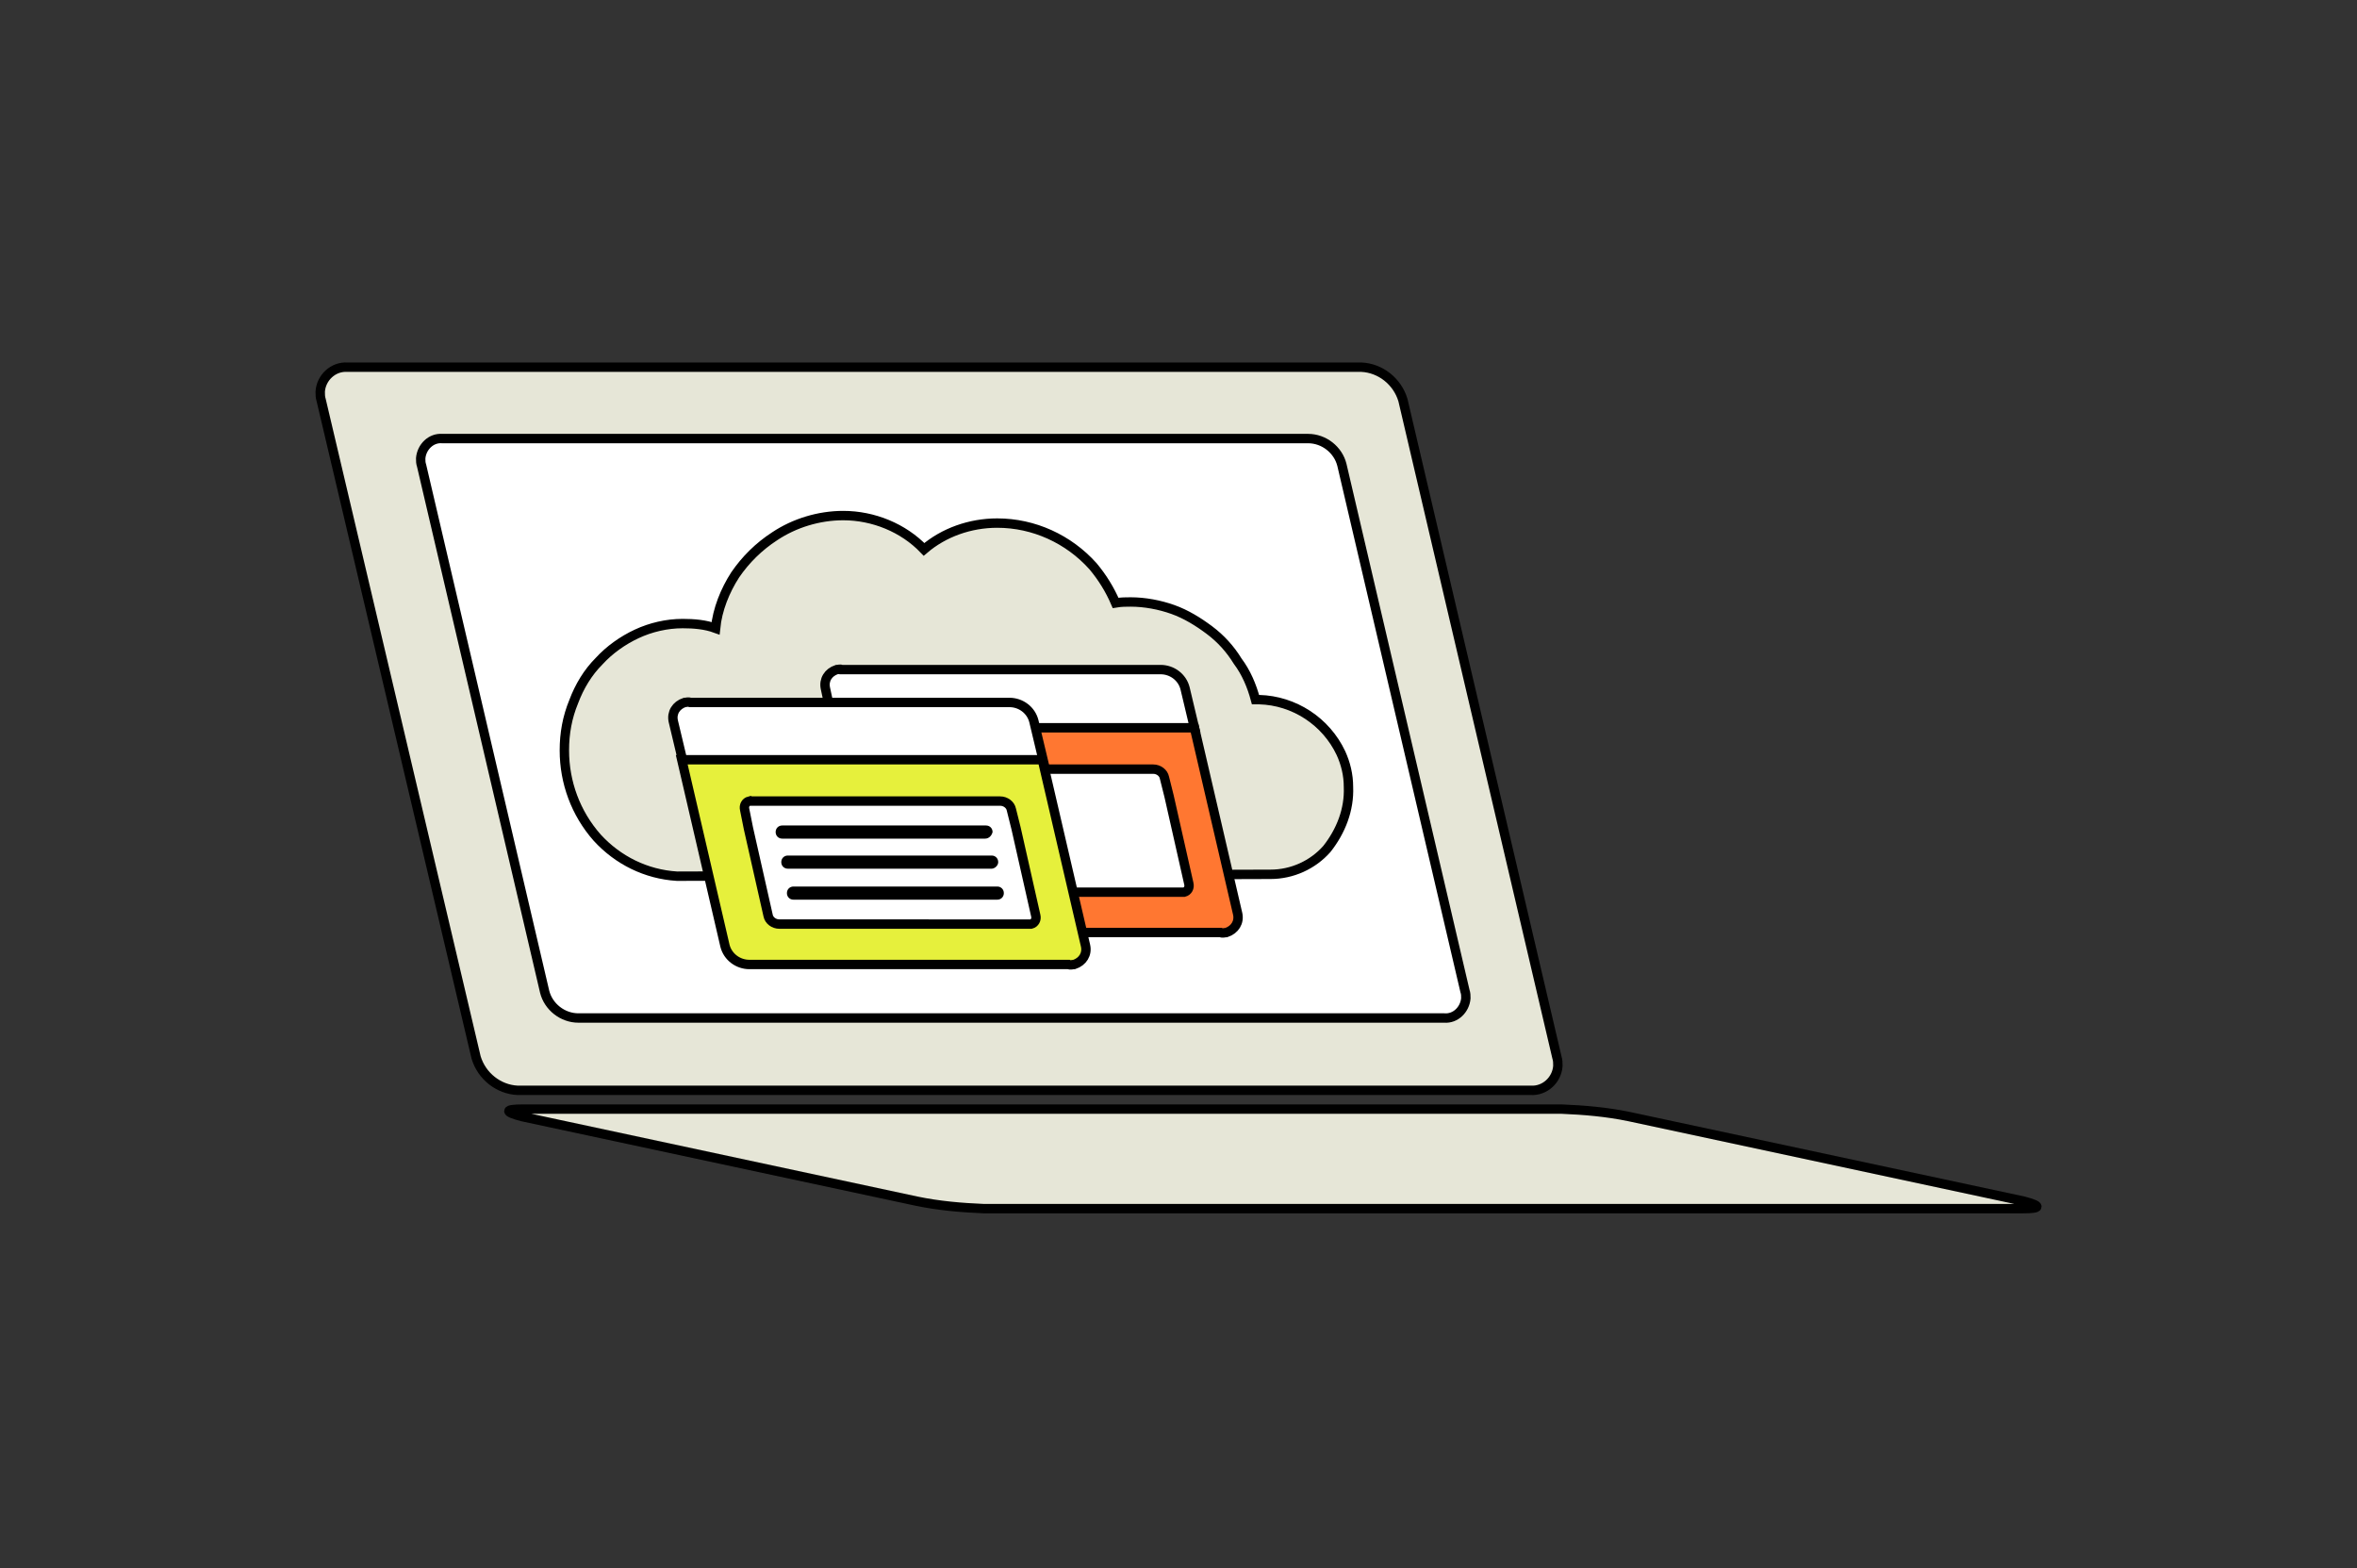
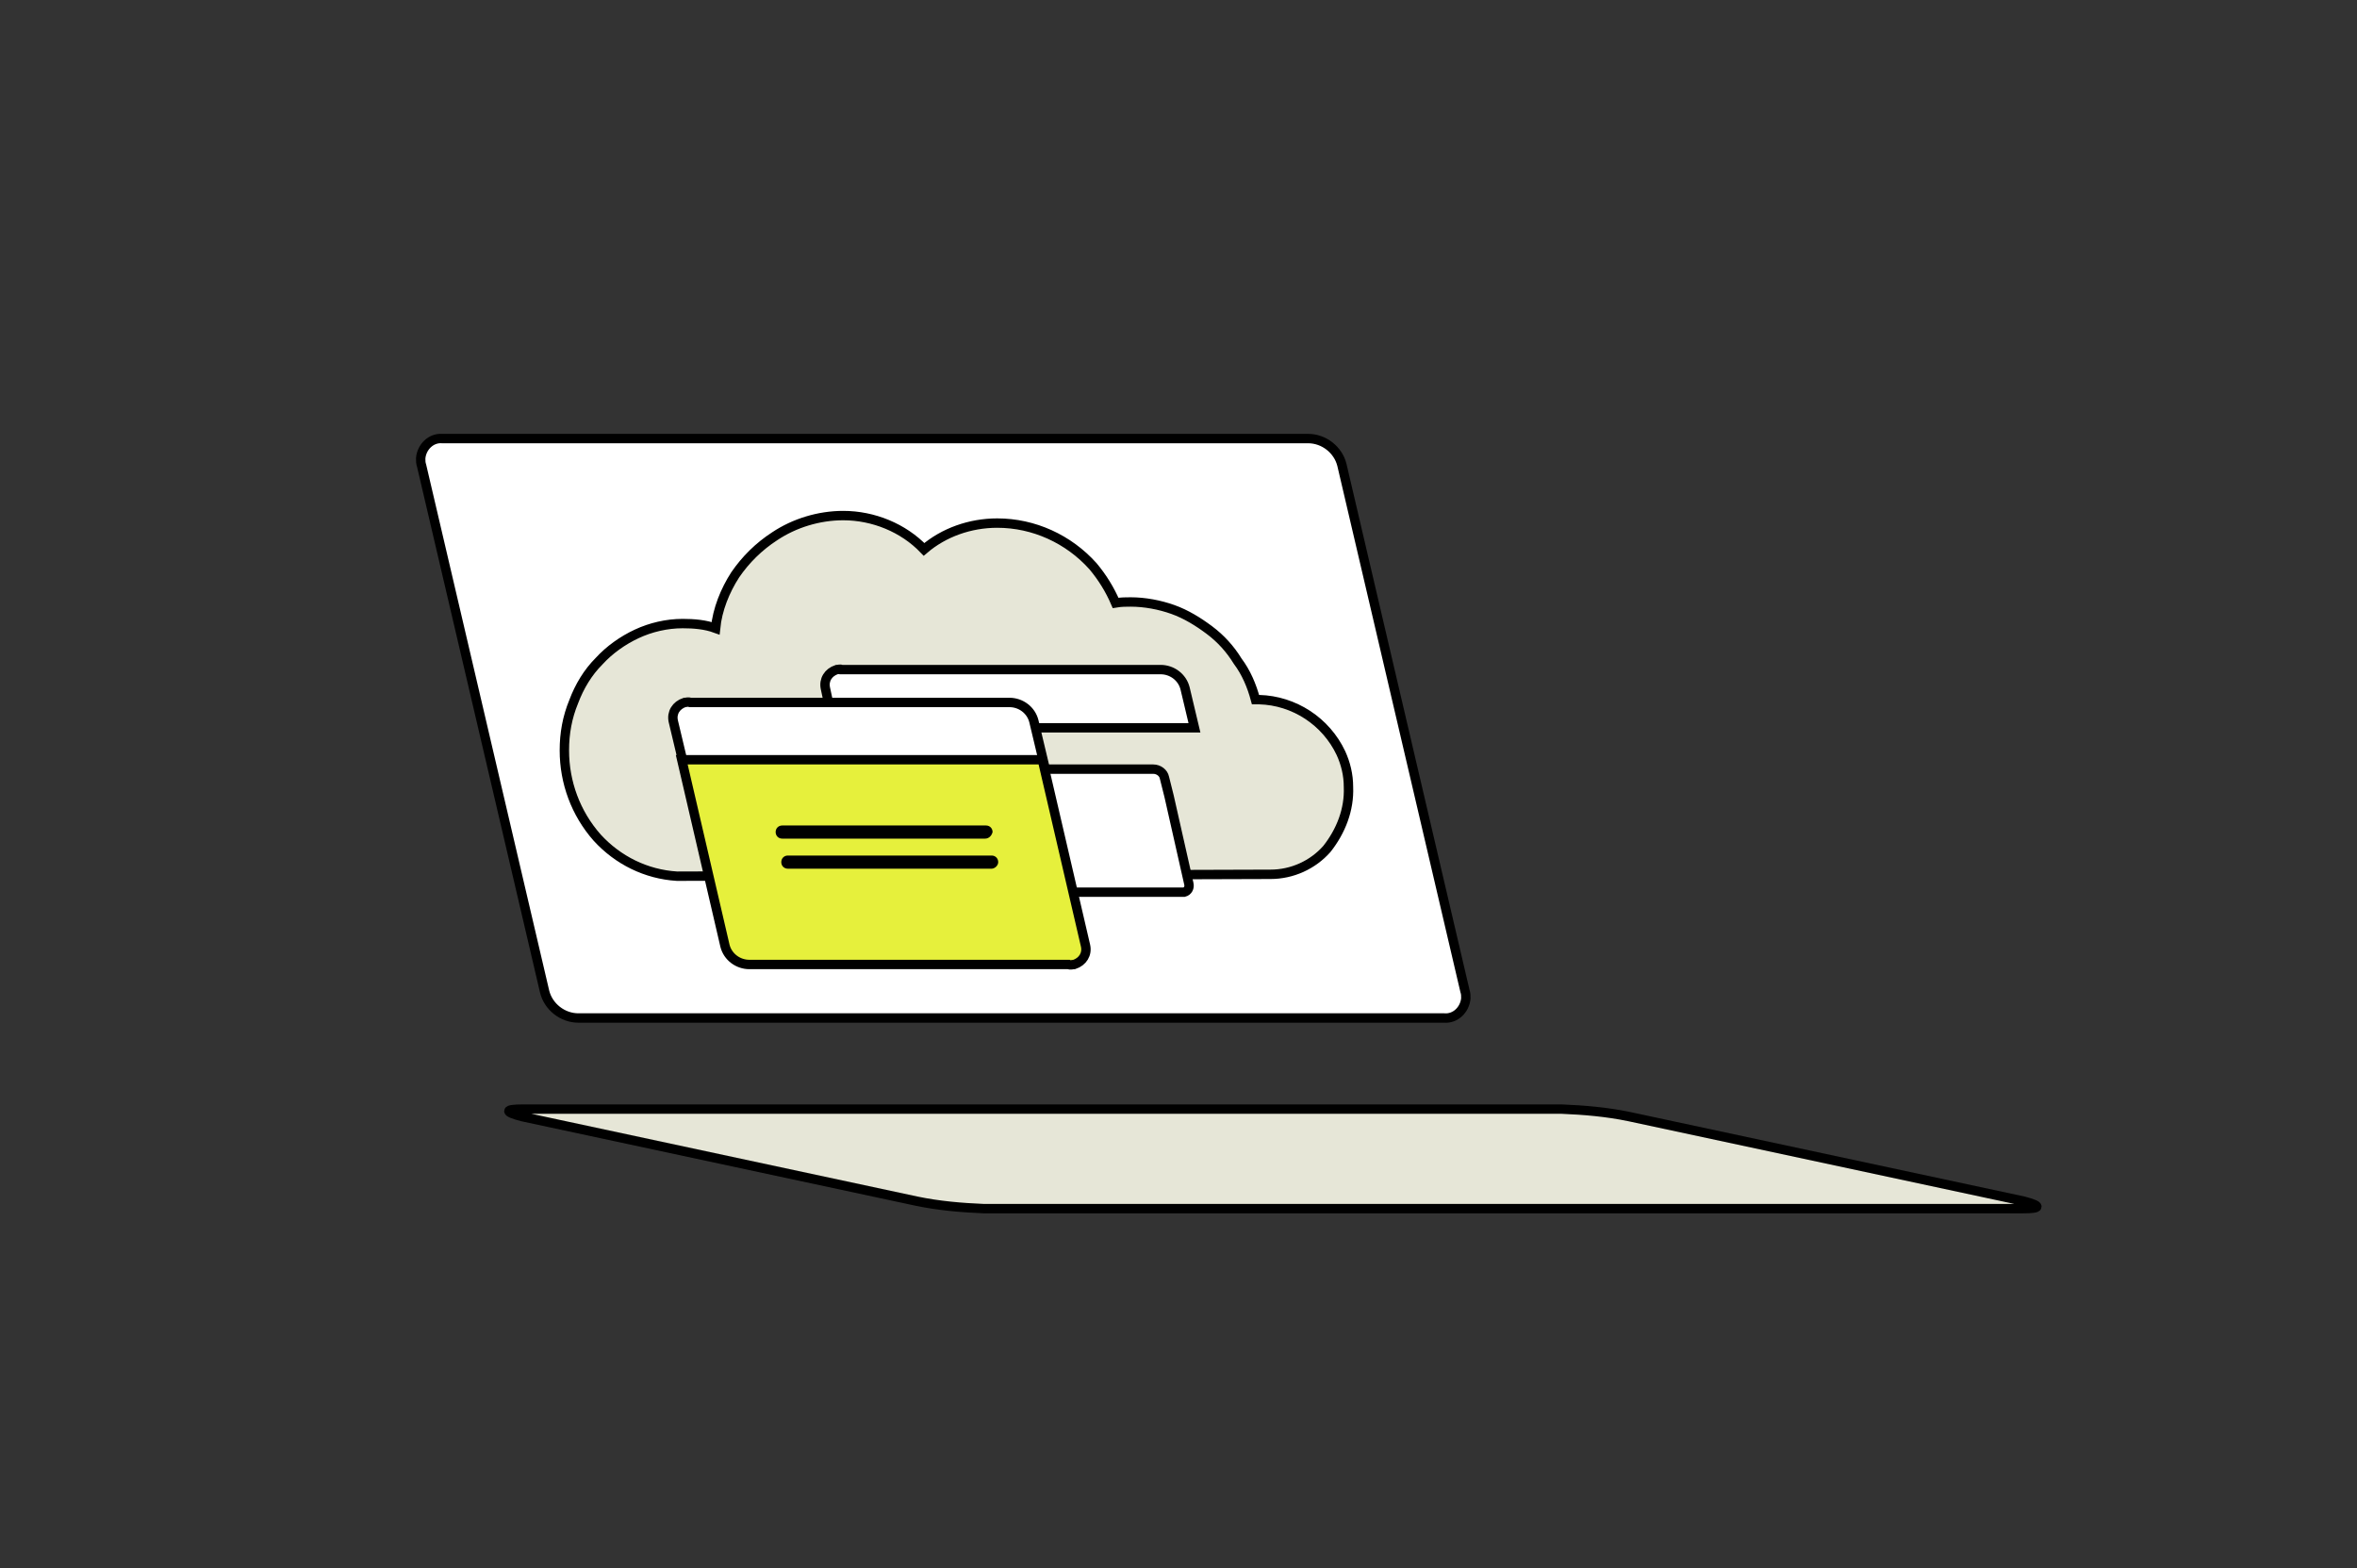
<svg xmlns="http://www.w3.org/2000/svg" version="1.1" id="Layer_1" x="0px" y="0px" viewBox="0 0 251 167" style="enable-background:new 0 0 251 167;" xml:space="preserve">
  <rect x="0" y="0" width="251" height="167" fill="#333333" stroke="none" />
  <style type="text/css">
	.st0{fill:none;}
	.st1{fill:#E6E6D7;stroke:#000000;stroke-miterlimit:10;}
	.st2{fill:#FFFFFF;stroke:#000000;stroke-miterlimit:10;}
	.st3{fill:#FF7731;stroke:#000000;stroke-miterlimit:10;}
	.st4{fill:#E6F03C;stroke:#000000;stroke-miterlimit:10;}
</style>
-   <rect y="0.4" class="st0" width="251" height="167" />
  <g>
-     <path class="st1" d="M50.7,112.6c0.6,2,2.4,3.4,4.4,3.5H163c1.5,0.1,2.8-1.1,2.9-2.6c0-0.3,0-0.6-0.1-0.9l-16.4-70   c-0.6-2-2.4-3.4-4.4-3.5H37c-1.5-0.1-2.8,1.1-2.9,2.6c0,0.3,0,0.6,0.1,0.9L50.7,112.6z" />
    <path class="st2" d="M58,105.6c0.4,1.6,1.9,2.8,3.6,2.8h92.2c1.2,0.1,2.2-0.9,2.3-2.1c0-0.3,0-0.5-0.1-0.8l-13.1-56   c-0.4-1.6-1.9-2.8-3.6-2.8H47.1c-1.2-0.1-2.2,0.9-2.3,2.1c0,0.3,0,0.5,0.1,0.8L58,105.6z" />
    <path class="st1" d="M135.3,93.1c2.3,0,4.5-1,6-2.7c1.5-1.9,2.4-4.2,2.3-6.6c0-1.3-0.3-2.5-0.8-3.6c-1.6-3.4-5-5.6-8.7-5.7h0   c-0.1,0-0.3,0-0.4,0c-0.4-1.5-1-2.9-1.9-4.1c-0.8-1.3-1.8-2.4-3-3.3c-1.2-0.9-2.5-1.7-3.9-2.2c-1.4-0.5-3-0.8-4.5-0.8h0   c-0.5,0-1,0-1.6,0.1l0,0c-0.6-1.4-1.4-2.7-2.4-3.9c-2.6-2.9-6.3-4.6-10.2-4.6c-2.9,0-5.7,1-7.8,2.8c-2.2-2.3-5.4-3.6-8.6-3.6   c-2.6,0-5.2,0.8-7.3,2.2c-1.7,1.1-3.1,2.5-4.2,4.1c-1.1,1.7-1.9,3.7-2.1,5.7c-1.1-0.4-2.3-0.5-3.5-0.5h0c-1.7,0-3.4,0.4-4.9,1.1   c-1.5,0.7-2.9,1.7-4,2.9c-1.2,1.2-2.1,2.7-2.7,4.3c-0.7,1.7-1,3.4-1,5.2c0,3.4,1.2,6.7,3.5,9.3c2.2,2.4,5.2,3.9,8.5,4.1   c0,0,0,0,0.1,0L135.3,93.1z" />
    <path class="st1" d="M97.6,127.9c2.4,0.5,4.8,0.7,7.2,0.8h110.6c2,0,2-0.3,0.1-0.8l-42-9c-2.4-0.5-4.8-0.7-7.2-0.8H55.7   c-2,0-2,0.3-0.1,0.8L97.6,127.9z" />
    <path class="st2" d="M87.9,73.3c-0.2-0.9,0.3-1.7,1.2-2c0.2,0,0.4-0.1,0.5,0h34c1.2,0,2.3,0.8,2.6,2l1,4.2H88.8L87.9,73.3z" />
-     <path class="st3" d="M127.2,77.5l4.6,19.8c0.2,0.9-0.3,1.7-1.2,2c-0.2,0-0.4,0.1-0.6,0h-34c-1.2,0-2.3-0.8-2.6-2l-4.6-19.8H127.2z" />
    <path class="st2" d="M96.3,81.9h26.5c0.6,0,1.1,0.4,1.2,0.9l0.5,2l2.1,9.3c0.1,0.4-0.1,0.8-0.5,0.9c-0.1,0-0.2,0-0.3,0H99.3   c-0.6,0-1.1-0.4-1.2-0.9l-2.1-9.3l-0.4-2c-0.1-0.4,0.1-0.8,0.5-0.9C96.1,81.9,96.2,81.9,96.3,81.9z" />
    <path class="st2" d="M71.7,76.8c-0.2-0.9,0.3-1.7,1.2-2c0.2,0,0.4-0.1,0.6,0h34c1.2,0,2.3,0.8,2.6,2l1,4.2H72.7L71.7,76.8z" />
    <path class="st4" d="M111,80.9l4.6,19.8c0.2,0.9-0.3,1.7-1.2,2c-0.2,0-0.4,0.1-0.6,0h-34c-1.2,0-2.3-0.8-2.6-2l-4.6-19.8H111z" />
-     <path class="st2" d="M80,85.3h26.5c0.6,0,1.1,0.4,1.2,0.9l0.5,2l2.1,9.3c0.1,0.4-0.1,0.8-0.5,0.9c-0.1,0-0.2,0-0.3,0H83   c-0.6,0-1.1-0.4-1.2-0.9l-2.1-9.3l-0.4-2c-0.1-0.4,0.1-0.8,0.5-0.9C79.8,85.3,79.9,85.3,80,85.3z" />
    <path d="M104.9,89.3H83.3c-0.4,0-0.7-0.3-0.7-0.7l0,0c0-0.4,0.3-0.7,0.7-0.7l0,0h21.7c0.4,0,0.7,0.3,0.7,0.7c0,0,0,0,0,0   C105.6,89,105.3,89.3,104.9,89.3L104.9,89.3z" />
    <path d="M105.6,92.5H83.9c-0.4,0-0.7-0.3-0.7-0.7l0,0c0-0.4,0.3-0.7,0.7-0.7l0,0h21.7c0.4,0,0.7,0.3,0.7,0.7c0,0,0,0,0,0   C106.3,92.2,105.9,92.5,105.6,92.5L105.6,92.5z" />
-     <path d="M106.2,95.8H84.5c-0.4,0-0.7-0.3-0.7-0.7l0,0c0-0.4,0.3-0.7,0.7-0.7l0,0h21.7c0.4,0,0.7,0.3,0.7,0.7c0,0,0,0,0,0   C106.9,95.5,106.6,95.8,106.2,95.8L106.2,95.8z" />
  </g>
</svg>